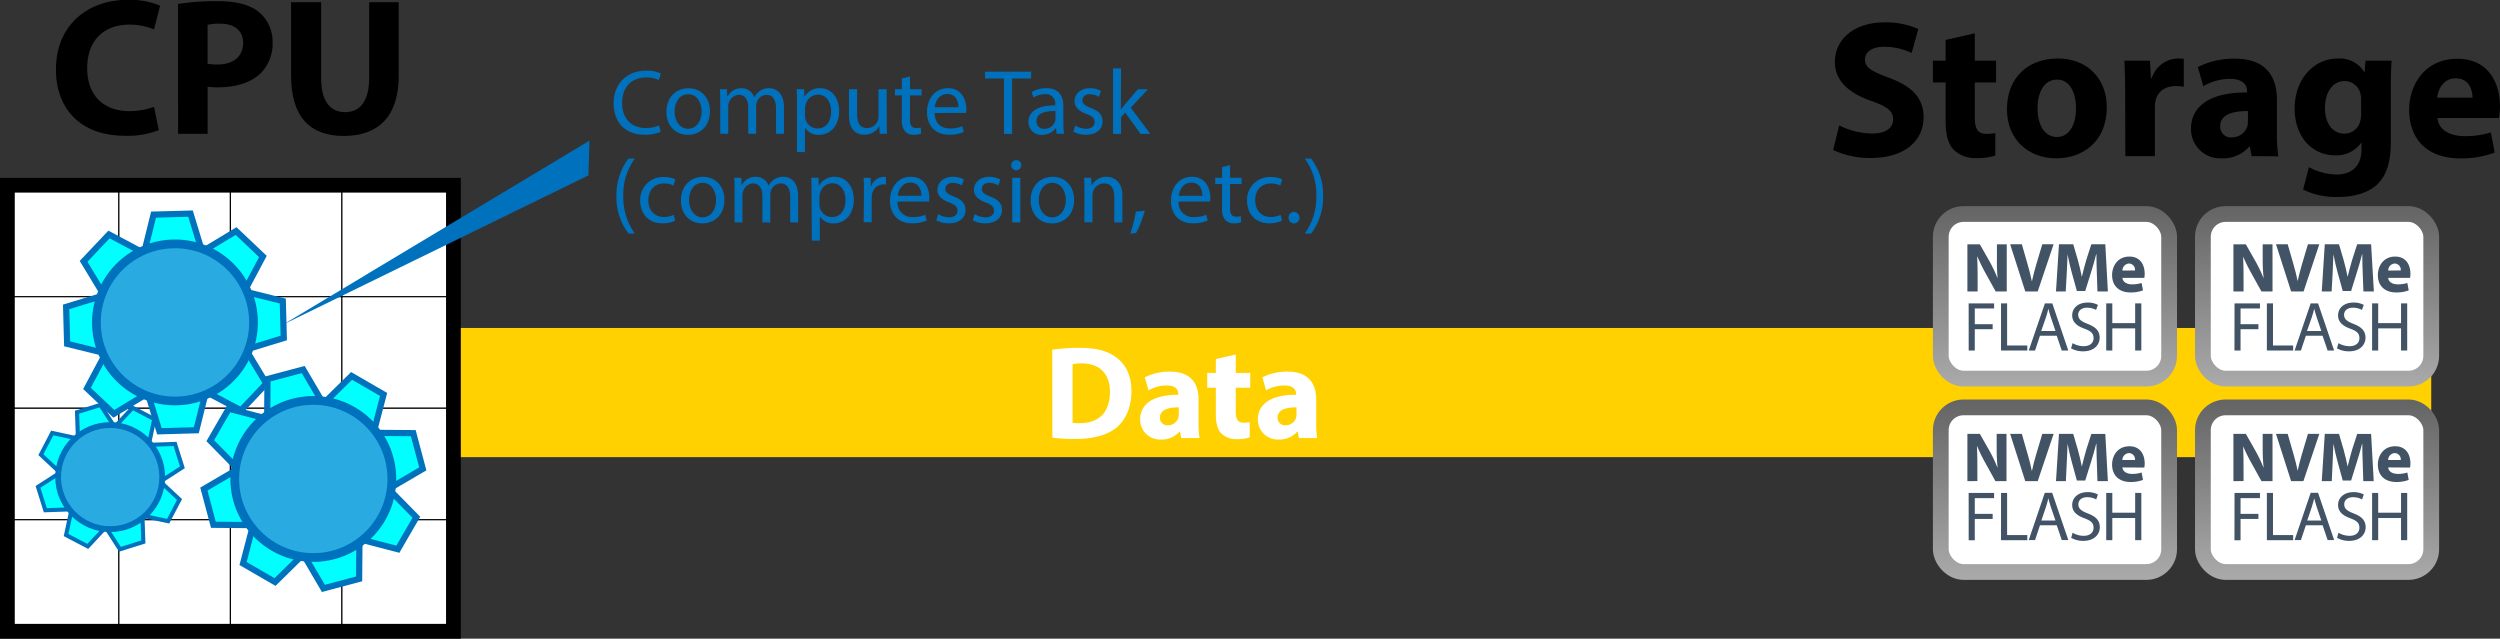
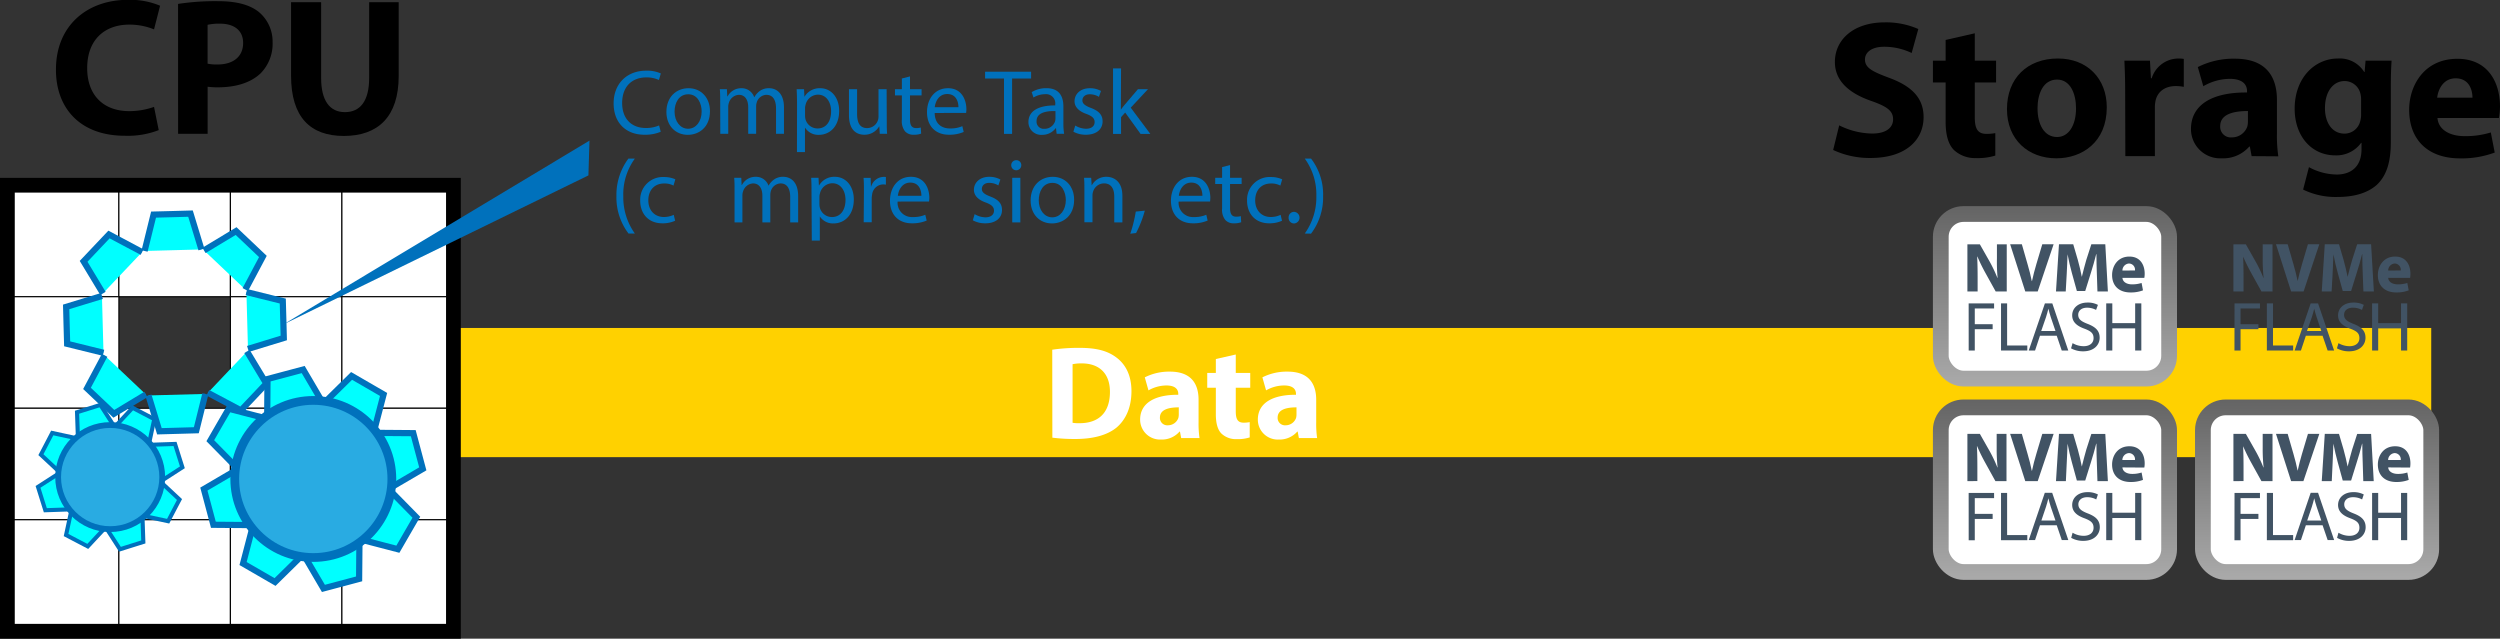
<svg xmlns="http://www.w3.org/2000/svg" xmlns:xlink="http://www.w3.org/1999/xlink" width="677.29" height="173.02" viewBox="0 0 677.29 173.02">
  <rect x="0" y="0" width="677.29" height="173.02" fill="#333333" stroke="none" />
  <defs>
    <linearGradient id="e8e24c91-5bcf-41cf-92f8-a5798ee44c2c" x1="627.73" y1="104.71" x2="627.73" y2="55.85" gradientUnits="userSpaceOnUse">
      <stop offset="0" stop-color="#aaa" />
      <stop offset="1" stop-color="#646464" />
    </linearGradient>
    <linearGradient id="aa40913f-2954-4d44-a347-392282051cd2" x1="556.72" y1="104.71" x2="556.72" y2="55.85" xlink:href="#e8e24c91-5bcf-41cf-92f8-a5798ee44c2c" />
    <linearGradient id="b37665e7-5acf-4192-a7c2-72c0b77ad7be" x1="627.73" y1="157.09" x2="627.73" y2="108.23" xlink:href="#e8e24c91-5bcf-41cf-92f8-a5798ee44c2c" />
    <linearGradient id="f71f7afc-5511-44c5-93a7-be18aff55f0b" x1="556.72" y1="157.09" x2="556.72" y2="108.23" xlink:href="#e8e24c91-5bcf-41cf-92f8-a5798ee44c2c" />
  </defs>
  <g id="a390acc2-c93b-450f-8e15-bb3bbb52b7c8" data-name="Layer 2">
    <g id="acd74b49-a4cd-4fb4-9b27-0f21467ba067" data-name="Layer 3">
      <line x1="122.84" y1="106.35" x2="658.66" y2="106.35" fill="none" stroke="#ffd100" stroke-miterlimit="10" stroke-width="35" />
    </g>
    <g id="a7734932-1706-4870-8700-711256790696" data-name="Layer 2">
      <path d="M43,43.29a23.09,23.09,0,0,1-9.16,1.53c-12.33,0-18.68-7.67-18.68-17.83C15.11,14.82,23.79,8,34.59,8a21,21,0,0,1,8.78,1.59L41.73,16A17.58,17.58,0,0,0,35,14.71c-6.41,0-11.38,3.86-11.38,11.8,0,7.15,4.23,11.64,11.43,11.64A20.32,20.32,0,0,0,41.73,37Z" transform="translate(0 -8.04)" />
      <path d="M48.24,9.1a66.35,66.35,0,0,1,10.9-.74c5,0,8.52,1,10.9,2.86a10.41,10.41,0,0,1,3.81,8.25,11.38,11.38,0,0,1-3.28,8.47C67.82,30.53,63.74,31.7,59,31.7a21.23,21.23,0,0,1-2.75-.16V44.29h-8Zm8,16.19a12.16,12.16,0,0,0,2.7.22c4.28,0,6.93-2.17,6.93-5.82,0-3.29-2.28-5.24-6.3-5.24a14.29,14.29,0,0,0-3.33.31Z" transform="translate(0 -8.04)" />
      <path d="M87,8.63V29.16c0,6.14,2.32,9.26,6.45,9.26s6.56-3,6.56-9.26V8.63h8v20c0,11-5.56,16.24-14.87,16.24-9,0-14.29-5-14.29-16.35V8.63Z" transform="translate(0 -8.04)" />
      <path d="M498.27,42a20.58,20.58,0,0,0,8.94,2.22c3.7,0,5.66-1.54,5.66-3.86s-1.69-3.5-6-5C501,33.3,497.1,30,497.1,24.84c0-6.09,5.08-10.74,13.5-10.74a21.74,21.74,0,0,1,9.1,1.8l-1.8,6.5a17.08,17.08,0,0,0-7.46-1.69c-3.49,0-5.19,1.59-5.19,3.44,0,2.28,2,3.28,6.62,5,6.29,2.33,9.26,5.61,9.26,10.63,0,6-4.61,11.06-14.4,11.06a23.34,23.34,0,0,1-10.1-2.17Z" transform="translate(0 -8.04)" />
      <path d="M535,17.06v7.41h5.77v5.92H535v9.37c0,3.12.75,4.55,3.18,4.55a12.8,12.8,0,0,0,2.38-.21l0,6.09a15.9,15.9,0,0,1-5.24.68,8.38,8.38,0,0,1-6-2.22c-1.48-1.53-2.22-4-2.22-7.67V30.39h-3.44V24.47h3.44V18.86Z" transform="translate(0 -8.04)" />
      <path d="M570.76,37.11c0,9.48-6.72,13.82-13.65,13.82-7.57,0-13.39-5-13.39-13.34s5.51-13.7,13.81-13.7C565.47,23.89,570.76,29.34,570.76,37.11ZM552,37.38c0,4.44,1.85,7.78,5.29,7.78,3.12,0,5.14-3.12,5.14-7.78,0-3.86-1.49-7.78-5.14-7.78C553.46,29.6,552,33.57,552,37.38Z" transform="translate(0 -8.04)" />
      <path d="M575.74,33c0-3.81-.11-6.3-.21-8.52h6.93l.26,4.76h.21a7.6,7.6,0,0,1,7-5.34,8.72,8.72,0,0,1,1.69.1v7.57a11.19,11.19,0,0,0-2.17-.21c-3,0-5,1.58-5.5,4.07a9.2,9.2,0,0,0-.16,1.8V50.34h-8Z" transform="translate(0 -8.04)" />
      <path d="M610,50.34l-.48-2.59h-.16a9.34,9.34,0,0,1-7.41,3.18A7.93,7.93,0,0,1,593.57,43c0-6.72,6-10,15.19-9.9v-.37c0-1.37-.74-3.33-4.71-3.33a14.5,14.5,0,0,0-7.14,2l-1.49-5.19a21.47,21.47,0,0,1,10.06-2.27c8.62,0,11.38,5.08,11.38,11.16v9a39.34,39.34,0,0,0,.37,6.29Zm-1-12.22c-4.23,0-7.51,1-7.51,4.07a2.88,2.88,0,0,0,3.17,3.07,4.4,4.4,0,0,0,4.19-3,6.08,6.08,0,0,0,.15-1.38Z" transform="translate(0 -8.04)" />
      <path d="M647.92,24.47c-.11,1.64-.21,3.81-.21,7.67V46.59c0,5-1,9-3.92,11.64-2.86,2.43-6.72,3.17-10.53,3.17a20,20,0,0,1-9.31-2l1.58-6.08a16,16,0,0,0,7.52,2c3.81,0,6.72-2.07,6.72-6.83V46.75h-.11a8.26,8.26,0,0,1-7,3.38c-6.41,0-11-5.18-11-12.64,0-8.31,5.4-13.6,11.75-13.6a7.78,7.78,0,0,1,7.09,3.65h.11l.26-3.07ZM639.66,35a6.1,6.1,0,0,0-.16-1.48A4.41,4.41,0,0,0,635.16,30c-2.91,0-5.29,2.65-5.29,7.36,0,3.86,1.91,6.88,5.29,6.88a4.37,4.37,0,0,0,4.24-3.29,6.83,6.83,0,0,0,.26-2.11Z" transform="translate(0 -8.04)" />
      <path d="M660.35,40c.27,3.34,3.55,4.92,7.31,4.92a23,23,0,0,0,7.14-1l1.06,5.45a25.77,25.77,0,0,1-9.37,1.58c-8.78,0-13.81-5.08-13.81-13.17,0-6.56,4.07-13.81,13.07-13.81,8.36,0,11.54,6.5,11.54,12.91A18.49,18.49,0,0,1,677,40Zm9.48-5.5c0-2-.85-5.24-4.56-5.24-3.38,0-4.76,3.07-5,5.24Z" transform="translate(0 -8.04)" />
      <path d="M285.07,102.78a49.67,49.67,0,0,1,7.42-.5c4.61,0,7.59.83,9.93,2.59,2.52,1.87,4.11,4.86,4.11,9.14,0,4.65-1.7,7.85-4,9.83-2.56,2.12-6.45,3.13-11.2,3.13a47.62,47.62,0,0,1-6.23-.36Zm5.51,19.8a9.92,9.92,0,0,0,1.91.11c5,0,8.21-2.7,8.21-8.5,0-5-2.92-7.7-7.64-7.7a11.21,11.21,0,0,0-2.48.22Z" transform="translate(0 -8.04)" fill="#fff" />
      <path d="M320,126.72l-.33-1.76h-.11a6.35,6.35,0,0,1-5,2.16,5.4,5.4,0,0,1-5.68-5.4c0-4.57,4.1-6.77,10.33-6.73v-.26c0-.93-.51-2.26-3.21-2.26a9.93,9.93,0,0,0-4.86,1.33l-1-3.53a14.54,14.54,0,0,1,6.84-1.55c5.86,0,7.73,3.46,7.73,7.6v6.12a27.07,27.07,0,0,0,.26,4.28Zm-.65-8.32c-2.88,0-5.11.65-5.11,2.78a2,2,0,0,0,2.16,2.08,3,3,0,0,0,2.84-2,4,4,0,0,0,.11-.94Z" transform="translate(0 -8.04)" fill="#fff" />
      <path d="M334.79,104.08v5h3.92v4h-3.92v6.37c0,2.12.5,3.1,2.16,3.1a9.11,9.11,0,0,0,1.62-.15l0,4.14a10.64,10.64,0,0,1-3.56.47,5.68,5.68,0,0,1-4.1-1.51c-1-1-1.52-2.74-1.52-5.22v-7.2h-2.33v-4h2.33V105.3Z" transform="translate(0 -8.04)" fill="#fff" />
      <path d="M351.89,126.72l-.33-1.76h-.1a6.38,6.38,0,0,1-5,2.16,5.4,5.4,0,0,1-5.69-5.4c0-4.57,4.1-6.77,10.33-6.73v-.26c0-.93-.5-2.26-3.2-2.26A9.89,9.89,0,0,0,343,113.8l-1-3.53a14.54,14.54,0,0,1,6.84-1.55c5.86,0,7.74,3.46,7.74,7.6v6.12a27.26,27.26,0,0,0,.25,4.28Zm-.65-8.32c-2.88,0-5.11.65-5.11,2.78a2,2,0,0,0,2.16,2.08,3,3,0,0,0,2.84-2,4,4,0,0,0,.11-.94Z" transform="translate(0 -8.04)" fill="#fff" />
      <rect x="2" y="50.18" width="30.21" height="30.21" fill="#fff" stroke="#000" stroke-miterlimit="10" stroke-width="0.3" />
      <rect x="32.21" y="50.18" width="30.21" height="30.21" fill="#fff" stroke="#000" stroke-miterlimit="10" stroke-width="0.3" />
      <rect x="62.42" y="50.18" width="30.21" height="30.21" fill="#fff" stroke="#000" stroke-miterlimit="10" stroke-width="0.3" />
      <rect x="92.63" y="50.18" width="30.21" height="30.21" fill="#fff" stroke="#000" stroke-miterlimit="10" stroke-width="0.3" />
      <rect x="2" y="80.39" width="30.21" height="30.21" fill="#fff" stroke="#000" stroke-miterlimit="10" stroke-width="0.3" />
-       <rect x="32.21" y="80.39" width="30.21" height="30.21" fill="#fff" stroke="#000" stroke-miterlimit="10" stroke-width="0.3" />
      <rect x="62.42" y="80.39" width="30.21" height="30.21" fill="#fff" stroke="#000" stroke-miterlimit="10" stroke-width="0.3" />
      <rect x="92.63" y="80.39" width="30.21" height="30.21" fill="#fff" stroke="#000" stroke-miterlimit="10" stroke-width="0.3" />
      <rect x="2" y="110.6" width="30.21" height="30.21" fill="#fff" stroke="#000" stroke-miterlimit="10" stroke-width="0.3" />
      <rect x="32.21" y="110.6" width="30.21" height="30.21" fill="#fff" stroke="#000" stroke-miterlimit="10" stroke-width="0.3" />
      <rect x="62.42" y="110.6" width="30.21" height="30.21" fill="#fff" stroke="#000" stroke-miterlimit="10" stroke-width="0.3" />
      <rect x="92.63" y="110.6" width="30.21" height="30.21" fill="#fff" stroke="#000" stroke-miterlimit="10" stroke-width="0.3" />
      <rect x="2" y="140.81" width="30.21" height="30.21" fill="#fff" stroke="#000" stroke-miterlimit="10" stroke-width="0.3" />
      <rect x="32.21" y="140.81" width="30.21" height="30.21" fill="#fff" stroke="#000" stroke-miterlimit="10" stroke-width="0.3" />
      <rect x="62.42" y="140.81" width="30.21" height="30.21" fill="#fff" stroke="#000" stroke-miterlimit="10" stroke-width="0.3" />
      <rect x="92.63" y="140.81" width="30.21" height="30.21" fill="#fff" stroke="#000" stroke-miterlimit="10" stroke-width="0.3" />
      <rect x="2" y="50.18" width="120.84" height="120.84" fill="none" stroke="#000" stroke-miterlimit="10" stroke-width="4" />
      <path d="M179,43.74a10.8,10.8,0,0,1-4.45.8c-4.74,0-8.31-3-8.31-8.51,0-5.27,3.57-8.84,8.79-8.84a9,9,0,0,1,4,.75l-.52,1.77a7.94,7.94,0,0,0-3.4-.7c-3.94,0-6.56,2.53-6.56,6.94,0,4.12,2.37,6.77,6.46,6.77a8.79,8.79,0,0,0,3.55-.7Z" transform="translate(0 -8.04)" fill="#0071bc" />
      <path d="M192.34,38.15c0,4.47-3.09,6.42-6,6.42-3.28,0-5.8-2.4-5.8-6.22,0-4,2.65-6.41,6-6.41S192.34,34.46,192.34,38.15Zm-9.59.13c0,2.64,1.53,4.64,3.67,4.64s3.67-2,3.67-4.69c0-2-1-4.65-3.62-4.65S182.75,36,182.75,38.28Z" transform="translate(0 -8.04)" fill="#0071bc" />
      <path d="M195.11,35.48c0-1.25,0-2.27-.1-3.27h1.92l.1,1.95h.08a4.16,4.16,0,0,1,3.79-2.22,3.56,3.56,0,0,1,3.42,2.42h.05a5.07,5.07,0,0,1,1.35-1.58,4.1,4.1,0,0,1,2.67-.84c1.6,0,4,1,4,5.24v7.11h-2.15V37.45c0-2.32-.85-3.72-2.62-3.72a2.84,2.84,0,0,0-2.59,2,3.62,3.62,0,0,0-.18,1.1v7.46h-2.15V37.05c0-1.92-.84-3.32-2.52-3.32a3,3,0,0,0-2.72,2.2,3.12,3.12,0,0,0-.17,1.07v7.29h-2.15Z" transform="translate(0 -8.04)" fill="#0071bc" />
      <path d="M215.93,36.15c0-1.54-.05-2.79-.1-3.94h2l.1,2.07h0a4.75,4.75,0,0,1,4.29-2.34c2.92,0,5.12,2.47,5.12,6.14,0,4.34-2.65,6.49-5.49,6.49a4.23,4.23,0,0,1-3.72-1.9h-.05v6.56h-2.17Zm2.17,3.22a4.85,4.85,0,0,0,.1.9,3.38,3.38,0,0,0,3.29,2.57c2.33,0,3.67-1.89,3.67-4.66,0-2.43-1.27-4.5-3.59-4.5a3.51,3.51,0,0,0-3.32,2.72,3.39,3.39,0,0,0-.15.9Z" transform="translate(0 -8.04)" fill="#0071bc" />
      <path d="M240.24,41c0,1.25,0,2.34.1,3.29h-2l-.12-2h-.05a4.57,4.57,0,0,1-4,2.25c-1.89,0-4.17-1-4.17-5.3V32.21h2.2V38.9c0,2.3.7,3.84,2.7,3.84A3.08,3.08,0,0,0,238,39.62V32.21h2.2Z" transform="translate(0 -8.04)" fill="#0071bc" />
      <path d="M246.53,28.74v3.47h3.14v1.67h-3.14V40.4c0,1.5.42,2.34,1.65,2.34a4.7,4.7,0,0,0,1.27-.15l.1,1.65a5.3,5.3,0,0,1-2,.3,3,3,0,0,1-2.37-.92,4.5,4.5,0,0,1-.85-3.15V33.88h-1.87V32.21h1.87v-2.9Z" transform="translate(0 -8.04)" fill="#0071bc" />
      <path d="M253.22,38.65c.05,3,1.94,4.19,4.14,4.19a8,8,0,0,0,3.35-.62l.37,1.57a9.77,9.77,0,0,1-4,.75c-3.72,0-5.94-2.44-5.94-6.09s2.15-6.51,5.67-6.51c3.94,0,5,3.47,5,5.69a7.09,7.09,0,0,1-.08,1Zm6.44-1.57c0-1.4-.58-3.57-3.05-3.57-2.22,0-3.19,2-3.37,3.57Z" transform="translate(0 -8.04)" fill="#0071bc" />
      <path d="M272,29.31h-5.12V27.47h12.46v1.84h-5.15v15H272Z" transform="translate(0 -8.04)" fill="#0071bc" />
      <path d="M286.26,44.29l-.17-1.52H286a4.49,4.49,0,0,1-3.69,1.8,3.44,3.44,0,0,1-3.69-3.47c0-2.92,2.59-4.52,7.26-4.5v-.25a2.49,2.49,0,0,0-2.75-2.79,6,6,0,0,0-3.14.9L279.5,33a7.5,7.5,0,0,1,4-1.07c3.69,0,4.59,2.52,4.59,4.94V41.4a17,17,0,0,0,.2,2.89Zm-.32-6.16c-2.4-.05-5.12.37-5.12,2.72a1.94,1.94,0,0,0,2.07,2.09,3,3,0,0,0,2.93-2,2.39,2.39,0,0,0,.12-.7Z" transform="translate(0 -8.04)" fill="#0071bc" />
      <path d="M291.3,42.05a5.81,5.81,0,0,0,2.9.87c1.6,0,2.35-.8,2.35-1.8s-.63-1.62-2.25-2.22c-2.17-.77-3.19-2-3.19-3.42,0-1.95,1.57-3.54,4.16-3.54a6.07,6.07,0,0,1,3,.74l-.55,1.6a4.73,4.73,0,0,0-2.48-.7c-1.29,0-2,.75-2,1.65s.73,1.45,2.3,2.05c2.1.8,3.17,1.84,3.17,3.64,0,2.12-1.65,3.62-4.52,3.62a6.85,6.85,0,0,1-3.39-.82Z" transform="translate(0 -8.04)" fill="#0071bc" />
      <path d="M303.66,37.75h0c.3-.42.72-1,1.07-1.37l3.55-4.17H311l-4.67,5,5.31,7.11H309l-4.17-5.79-1.12,1.25v4.54h-2.17V26.57h2.17Z" transform="translate(0 -8.04)" fill="#0071bc" />
      <path d="M172,51a16.46,16.46,0,0,0-3.14,10.21A16.82,16.82,0,0,0,172,71.31h-1.72A16.13,16.13,0,0,1,167,61.18,16.5,16.5,0,0,1,170.25,51Z" transform="translate(0 -8.04)" fill="#0071bc" />
      <path d="M182.91,67.84a8.11,8.11,0,0,1-3.47.7c-3.65,0-6-2.47-6-6.16A6.14,6.14,0,0,1,179.91,56a7.37,7.37,0,0,1,3.05.62l-.5,1.7a5.12,5.12,0,0,0-2.55-.57c-2.77,0-4.27,2-4.27,4.57,0,2.79,1.8,4.51,4.2,4.51a6.31,6.31,0,0,0,2.69-.59Z" transform="translate(0 -8.04)" fill="#0071bc" />
-       <path d="M196.26,62.15c0,4.47-3.1,6.42-6,6.42-3.27,0-5.79-2.4-5.79-6.22,0-4,2.65-6.41,6-6.41S196.26,58.46,196.26,62.15Zm-9.59.13c0,2.64,1.53,4.64,3.67,4.64S194,65,194,62.23c0-2-1-4.65-3.62-4.65S186.67,60,186.67,62.28Z" transform="translate(0 -8.04)" fill="#0071bc" />
      <path d="M199,59.48c0-1.25,0-2.27-.1-3.27h1.92l.1,1.95H201a4.14,4.14,0,0,1,3.79-2.22,3.56,3.56,0,0,1,3.42,2.42h0a4.94,4.94,0,0,1,1.35-1.58,4.1,4.1,0,0,1,2.67-.84c1.6,0,4,1,4,5.24v7.11h-2.15V61.45c0-2.32-.85-3.72-2.62-3.72a2.86,2.86,0,0,0-2.6,2,4,4,0,0,0-.17,1.1v7.46h-2.15V61.05c0-1.92-.85-3.32-2.52-3.32a3,3,0,0,0-2.72,2.2,3.12,3.12,0,0,0-.17,1.07v7.29H199Z" transform="translate(0 -8.04)" fill="#0071bc" />
      <path d="M219.85,60.15c0-1.54,0-2.79-.1-3.94h2l.1,2.07h.05a4.75,4.75,0,0,1,4.29-2.34c2.92,0,5.12,2.47,5.12,6.14,0,4.34-2.65,6.49-5.49,6.49a4.23,4.23,0,0,1-3.72-1.9h0v6.56h-2.17ZM222,63.37a4.85,4.85,0,0,0,.1.9,3.38,3.38,0,0,0,3.29,2.57c2.32,0,3.67-1.89,3.67-4.66,0-2.43-1.27-4.5-3.59-4.5a3.51,3.51,0,0,0-3.32,2.72,3.39,3.39,0,0,0-.15.9Z" transform="translate(0 -8.04)" fill="#0071bc" />
      <path d="M234.05,60c0-1.42,0-2.65-.1-3.77h1.92l.08,2.37H236a3.63,3.63,0,0,1,3.35-2.64A2.35,2.35,0,0,1,240,56v2.07a3.26,3.26,0,0,0-.74-.07,3.08,3.08,0,0,0-3,2.82,6.18,6.18,0,0,0-.1,1v6.44h-2.17Z" transform="translate(0 -8.04)" fill="#0071bc" />
      <path d="M243.18,62.65a3.87,3.87,0,0,0,4.15,4.19,7.91,7.91,0,0,0,3.34-.62l.38,1.57a9.81,9.81,0,0,1-4,.75c-3.72,0-5.94-2.44-5.94-6.09s2.14-6.51,5.66-6.51c3.95,0,5,3.47,5,5.69a7.09,7.09,0,0,1-.08,1Zm6.44-1.57c0-1.4-.57-3.57-3-3.57-2.22,0-3.2,2-3.37,3.57Z" transform="translate(0 -8.04)" fill="#0071bc" />
-       <path d="M254.16,66.05a5.81,5.81,0,0,0,2.9.87c1.6,0,2.35-.8,2.35-1.8s-.63-1.62-2.25-2.22c-2.17-.77-3.19-2-3.19-3.42,0-1.95,1.57-3.54,4.16-3.54a6.07,6.07,0,0,1,3,.74l-.55,1.6a4.73,4.73,0,0,0-2.48-.7c-1.29,0-2,.75-2,1.65s.73,1.45,2.3,2.05c2.1.8,3.17,1.84,3.17,3.64,0,2.12-1.65,3.62-4.52,3.62a6.85,6.85,0,0,1-3.39-.82Z" transform="translate(0 -8.04)" fill="#0071bc" />
      <path d="M264.05,66.05a5.81,5.81,0,0,0,2.9.87c1.59,0,2.34-.8,2.34-1.8s-.62-1.62-2.25-2.22c-2.17-.77-3.19-2-3.19-3.42,0-1.95,1.57-3.54,4.17-3.54a6.05,6.05,0,0,1,3,.74l-.55,1.6a4.69,4.69,0,0,0-2.47-.7c-1.3,0-2,.75-2,1.65s.72,1.45,2.29,2.05c2.1.8,3.17,1.84,3.17,3.64,0,2.12-1.64,3.62-4.52,3.62a6.87,6.87,0,0,1-3.39-.82Z" transform="translate(0 -8.04)" fill="#0071bc" />
      <path d="M276.68,52.81a1.36,1.36,0,0,1-2.72,0,1.34,1.34,0,0,1,1.37-1.37A1.31,1.31,0,0,1,276.68,52.81Zm-2.45,15.48V56.21h2.2V68.29Z" transform="translate(0 -8.04)" fill="#0071bc" />
      <path d="M291,62.15c0,4.47-3.1,6.42-6,6.42-3.27,0-5.79-2.4-5.79-6.22,0-4,2.65-6.41,6-6.41S291,58.46,291,62.15Zm-9.59.13c0,2.64,1.52,4.64,3.67,4.64s3.67-2,3.67-4.69c0-2-1-4.65-3.62-4.65S281.42,60,281.42,62.28Z" transform="translate(0 -8.04)" fill="#0071bc" />
      <path d="M293.78,59.48c0-1.25,0-2.27-.1-3.27h1.94l.13,2h.05a4.44,4.44,0,0,1,4-2.27c1.67,0,4.27,1,4.27,5.14v7.21h-2.2v-7c0-1.95-.72-3.57-2.79-3.57A3.13,3.13,0,0,0,296.12,60a3.2,3.2,0,0,0-.15,1v7.26h-2.19Z" transform="translate(0 -8.04)" fill="#0071bc" />
      <path d="M306.21,71.36a36.3,36.3,0,0,0,1.49-6l2.45-.25a30,30,0,0,1-2.37,6.06Z" transform="translate(0 -8.04)" fill="#0071bc" />
      <path d="M319.31,62.65a3.87,3.87,0,0,0,4.14,4.19,7.93,7.93,0,0,0,3.35-.62l.37,1.57a9.73,9.73,0,0,1-4,.75c-3.72,0-5.94-2.44-5.94-6.09s2.15-6.51,5.67-6.51c3.94,0,5,3.47,5,5.69a9.49,9.49,0,0,1-.07,1Zm6.44-1.57c0-1.4-.57-3.57-3-3.57-2.23,0-3.2,2-3.38,3.57Z" transform="translate(0 -8.04)" fill="#0071bc" />
      <path d="M333.24,52.74v3.47h3.14v1.67h-3.14V64.4c0,1.5.42,2.34,1.64,2.34a4.73,4.73,0,0,0,1.28-.15l.1,1.65a5.3,5.3,0,0,1-1.95.3,3,3,0,0,1-2.37-.92,4.45,4.45,0,0,1-.85-3.15V57.88h-1.87V56.21h1.87v-2.9Z" transform="translate(0 -8.04)" fill="#0071bc" />
      <path d="M347.32,67.84a8.11,8.11,0,0,1-3.47.7c-3.65,0-6-2.47-6-6.16A6.14,6.14,0,0,1,344.32,56a7.37,7.37,0,0,1,3.05.62l-.5,1.7a5.12,5.12,0,0,0-2.55-.57c-2.77,0-4.27,2-4.27,4.57,0,2.79,1.8,4.51,4.2,4.51a6.31,6.31,0,0,0,2.69-.59Z" transform="translate(0 -8.04)" fill="#0071bc" />
      <path d="M349.11,67a1.48,1.48,0,0,1,1.5-1.57,1.58,1.58,0,0,1,0,3.15A1.48,1.48,0,0,1,349.11,67Z" transform="translate(0 -8.04)" fill="#0071bc" />
      <path d="M353.48,71.31a16.89,16.89,0,0,0,3.14-10.21A16.51,16.51,0,0,0,353.48,51h1.7a15.92,15.92,0,0,1,3.27,10.16,16.24,16.24,0,0,1-3.27,10.18Z" transform="translate(0 -8.04)" fill="#0071bc" />
      <polygon points="159.41 47.52 76.78 87.88 159.7 38.1 159.41 47.52" fill="#0071bc" />
      <polyline points="82.49 150.66 87.62 159.41 92.46 158.12 97.29 156.83 97.38 146.69" fill="aqua" stroke="#0071bc" stroke-miterlimit="10" stroke-width="1.68" />
      <polyline points="97.97 146.23 107.79 148.79 110.29 144.46 112.8 140.13 105.69 132.9" fill="aqua" stroke="#0071bc" stroke-miterlimit="10" stroke-width="1.68" />
      <polyline points="105.78 132.15 114.54 127.02 113.25 122.19 111.96 117.35 101.81 117.27" fill="aqua" stroke="#0071bc" stroke-miterlimit="10" stroke-width="1.68" />
      <polyline points="101.36 116.67 103.92 106.86 99.58 104.35 95.25 101.84 88.02 108.96" fill="aqua" stroke="#0071bc" stroke-miterlimit="10" stroke-width="1.68" />
      <polyline points="87.28 108.86 82.14 100.11 77.31 101.4 72.47 102.69 72.39 112.83" fill="aqua" stroke="#0071bc" stroke-miterlimit="10" stroke-width="1.68" />
      <polyline points="71.8 113.29 61.98 110.73 59.47 115.06 56.97 119.39 64.08 126.63" fill="aqua" stroke="#0071bc" stroke-miterlimit="10" stroke-width="1.68" />
      <polyline points="63.98 127.37 55.23 132.5 56.52 137.33 57.81 142.17 67.96 142.25" fill="aqua" stroke="#0071bc" stroke-miterlimit="10" stroke-width="1.68" />
      <polyline points="68.41 142.85 65.85 152.67 70.18 155.17 74.51 157.68 81.75 150.56" fill="aqua" stroke="#0071bc" stroke-miterlimit="10" stroke-width="1.68" />
      <circle cx="84.88" cy="129.76" r="21.28" fill="#29abe2" stroke="#0071bc" stroke-miterlimit="10" stroke-width="2.37" />
      <polyline points="40.23 107.13 43.19 116.84 48.19 116.7 53.19 116.56 55.63 106.72" fill="aqua" stroke="#0071bc" stroke-miterlimit="10" stroke-width="1.68" />
      <polyline points="56.31 106.41 65.27 111.18 68.71 107.55 72.15 103.91 66.91 95.22" fill="aqua" stroke="#0071bc" stroke-miterlimit="10" stroke-width="1.68" />
      <polyline points="67.18 94.53 76.88 91.56 76.75 86.56 76.61 81.56 66.76 79.12" fill="aqua" stroke="#0071bc" stroke-miterlimit="10" stroke-width="1.68" />
      <polyline points="66.46 78.44 71.22 69.48 67.59 66.04 63.96 62.6 55.27 67.84" fill="aqua" stroke="#0071bc" stroke-miterlimit="10" stroke-width="1.68" />
      <polyline points="54.57 67.58 51.61 57.87 46.61 58.01 41.6 58.14 39.17 67.99" fill="aqua" stroke="#0071bc" stroke-miterlimit="10" stroke-width="1.68" />
      <polyline points="38.49 68.3 29.53 63.53 26.09 67.16 22.65 70.8 27.89 79.48" fill="aqua" stroke="#0071bc" stroke-miterlimit="10" stroke-width="1.68" />
      <polyline points="27.62 80.18 17.92 83.14 18.05 88.15 18.19 93.15 28.04 95.58" fill="aqua" stroke="#0071bc" stroke-miterlimit="10" stroke-width="1.68" />
      <polyline points="28.34 96.27 23.57 105.22 27.21 108.67 30.84 112.11 39.53 106.86" fill="aqua" stroke="#0071bc" stroke-miterlimit="10" stroke-width="1.68" />
-       <circle cx="47.4" cy="87.35" r="21.28" fill="#29abe2" stroke="#0071bc" stroke-miterlimit="10" stroke-width="2.37" />
      <polyline points="28.86 143.16 32.5 148.81 35.67 147.81 38.83 146.82 38.6 140.1" fill="aqua" stroke="#0071bc" stroke-miterlimit="10" stroke-width="1.11" />
      <polyline points="38.98 139.79 45.55 141.2 47.09 138.26 48.63 135.33 43.71 130.74" fill="aqua" stroke="#0071bc" stroke-miterlimit="10" stroke-width="1.11" />
      <polyline points="43.76 130.25 49.41 126.6 48.41 123.44 47.42 120.27 40.7 120.5" fill="aqua" stroke="#0071bc" stroke-miterlimit="10" stroke-width="1.11" />
      <polyline points="40.39 120.12 41.8 113.55 38.87 112.02 35.93 110.48 31.34 115.39" fill="aqua" stroke="#0071bc" stroke-miterlimit="10" stroke-width="1.11" />
      <polyline points="30.84 115.35 27.2 109.7 24.04 110.69 20.87 111.68 21.1 118.4" fill="aqua" stroke="#0071bc" stroke-miterlimit="10" stroke-width="1.11" />
      <polyline points="20.72 118.72 14.15 117.3 12.62 120.24 11.08 123.18 15.99 127.77" fill="aqua" stroke="#0071bc" stroke-miterlimit="10" stroke-width="1.11" />
      <polyline points="15.95 128.26 10.3 131.9 11.29 135.07 12.28 138.23 19 138" fill="aqua" stroke="#0071bc" stroke-miterlimit="10" stroke-width="1.11" />
      <polyline points="19.32 138.38 17.9 144.95 20.84 146.49 23.78 148.03 28.37 143.11" fill="aqua" stroke="#0071bc" stroke-miterlimit="10" stroke-width="1.11" />
      <circle cx="29.85" cy="129.25" r="14.1" fill="#29abe2" stroke="#0071bc" stroke-miterlimit="10" stroke-width="1.57" />
-       <rect x="596.8" y="57.98" width="61.86" height="44.59" rx="6.16" fill="#fff" stroke-miterlimit="10" stroke-width="4.27" stroke="url(#e8e24c91-5bcf-41cf-92f8-a5798ee44c2c)" />
      <rect x="525.79" y="57.98" width="61.86" height="44.59" rx="6.16" fill="#fff" stroke-miterlimit="10" stroke-width="4.27" stroke="url(#aa40913f-2954-4d44-a347-392282051cd2)" />
      <rect x="596.8" y="110.37" width="61.86" height="44.59" rx="6.16" fill="#fff" stroke-miterlimit="10" stroke-width="4.27" stroke="url(#b37665e7-5acf-4192-a7c2-72c0b77ad7be)" />
      <rect x="525.79" y="110.37" width="61.86" height="44.59" rx="6.16" fill="#fff" stroke-miterlimit="10" stroke-width="4.27" stroke="url(#f71f7afc-5511-44c5-93a7-be18aff55f0b)" />
      <path d="M605.07,87V74.24h3.37l2.66,4.69a36.63,36.63,0,0,1,2.09,4.38h.06A47.31,47.31,0,0,1,613,78V74.24h2.66V87h-3l-2.73-4.93a48.67,48.67,0,0,1-2.23-4.52l0,0c.07,1.69.11,3.49.11,5.58V87Z" transform="translate(0 -8.04)" fill="#415364" />
      <path d="M620.7,87l-4.1-12.79h3.17l1.56,5.41c.43,1.52.83,3,1.14,4.57h0c.33-1.53.73-3,1.16-4.51l1.63-5.47h3.08L624.08,87Z" transform="translate(0 -8.04)" fill="#415364" />
      <path d="M640.1,82.13c-.06-1.53-.12-3.39-.12-5.25h-.05c-.4,1.63-.93,3.45-1.43,5l-1.55,5h-2.26l-1.37-4.95c-.42-1.5-.85-3.32-1.16-5h0c-.07,1.72-.13,3.7-.22,5.29L631.67,87H629l.82-12.79h3.85l1.25,4.27c.4,1.48.8,3.07,1.09,4.57h0c.36-1.48.8-3.17,1.22-4.59l1.37-4.25h3.77L643.12,87h-2.83Z" transform="translate(0 -8.04)" fill="#415364" />
      <path d="M647,83.31c.09,1.2,1.27,1.77,2.62,1.77a8.35,8.35,0,0,0,2.56-.38l.38,2a9.17,9.17,0,0,1-3.36.57c-3.15,0-5-1.82-5-4.72,0-2.36,1.46-5,4.69-5,3,0,4.13,2.34,4.13,4.63a6.72,6.72,0,0,1-.09,1.14Zm3.4-2a1.68,1.68,0,0,0-1.64-1.88A1.9,1.9,0,0,0,647,81.34Z" transform="translate(0 -8.04)" fill="#415364" />
      <path d="M605.37,90.23h6.89v1.38H607v4.26h4.84v1.36H607V103h-1.65Z" transform="translate(0 -8.04)" fill="#415364" />
      <path d="M614.13,90.23h1.66v11.41h5.46V103h-7.12Z" transform="translate(0 -8.04)" fill="#415364" />
      <path d="M624.69,99l-1.33,4h-1.71L626,90.23h2L632.35,103h-1.76l-1.37-4Zm4.19-1.29L627.63,94c-.29-.83-.48-1.59-.67-2.33h0c-.19.76-.4,1.54-.65,2.31L625,97.71Z" transform="translate(0 -8.04)" fill="#415364" />
      <path d="M633.53,101a5.9,5.9,0,0,0,3,.83c1.69,0,2.67-.89,2.67-2.18s-.68-1.88-2.41-2.54c-2.08-.74-3.37-1.82-3.37-3.63,0-2,1.65-3.47,4.13-3.47a5.73,5.73,0,0,1,2.83.63L639.89,92a5.21,5.21,0,0,0-2.43-.6c-1.75,0-2.41,1-2.41,1.91,0,1.2.78,1.79,2.54,2.47,2.16.84,3.26,1.88,3.26,3.76s-1.46,3.68-4.48,3.68a6.66,6.66,0,0,1-3.26-.81Z" transform="translate(0 -8.04)" fill="#415364" />
      <path d="M644.29,90.23v5.35h6.19V90.23h1.67V103h-1.67V97h-6.19v6h-1.65V90.23Z" transform="translate(0 -8.04)" fill="#415364" />
      <path d="M605.07,138.39v-12.8h3.37l2.66,4.69a36.77,36.77,0,0,1,2.09,4.39h.06a47.49,47.49,0,0,1-.25-5.34v-3.74h2.66v12.8h-3l-2.73-4.94a47.46,47.46,0,0,1-2.23-4.52l0,0c.07,1.69.11,3.5.11,5.58v3.86Z" transform="translate(0 -8.04)" fill="#415364" />
      <path d="M620.7,138.39l-4.1-12.8h3.17l1.56,5.41c.43,1.52.83,3,1.14,4.58h0c.33-1.54.73-3.06,1.16-4.52l1.63-5.47h3.08l-4.31,12.8Z" transform="translate(0 -8.04)" fill="#415364" />
      <path d="M640.1,133.49c-.06-1.54-.12-3.4-.12-5.26h-.05c-.4,1.63-.93,3.46-1.43,5l-1.55,5h-2.26l-1.37-5c-.42-1.5-.85-3.32-1.16-5h0c-.07,1.73-.13,3.7-.22,5.3l-.23,4.86H629l.82-12.8h3.85l1.25,4.27c.4,1.49.8,3.08,1.09,4.58h0c.36-1.48.8-3.17,1.22-4.59l1.37-4.26h3.77l.71,12.8h-2.83Z" transform="translate(0 -8.04)" fill="#415364" />
      <path d="M647,134.67c.09,1.19,1.27,1.76,2.62,1.76a8.06,8.06,0,0,0,2.56-.38l.38,2a9.17,9.17,0,0,1-3.36.57c-3.15,0-5-1.83-5-4.73,0-2.35,1.46-4.95,4.69-4.95,3,0,4.13,2.33,4.13,4.63a6.82,6.82,0,0,1-.09,1.14Zm3.4-2a1.68,1.68,0,0,0-1.64-1.88,1.9,1.9,0,0,0-1.78,1.88Z" transform="translate(0 -8.04)" fill="#415364" />
      <path d="M605.37,141.58h6.89V143H607v4.25h4.84v1.37H607v5.79h-1.65Z" transform="translate(0 -8.04)" fill="#415364" />
      <path d="M614.13,141.58h1.66V153h5.46v1.39h-7.12Z" transform="translate(0 -8.04)" fill="#415364" />
      <path d="M624.69,150.35l-1.33,4h-1.71l4.35-12.8h2l4.36,12.8h-1.76l-1.37-4Zm4.19-1.29-1.25-3.68c-.29-.84-.48-1.6-.67-2.34h0c-.19.76-.4,1.54-.65,2.32l-1.25,3.7Z" transform="translate(0 -8.04)" fill="#415364" />
      <path d="M633.53,152.36a5.8,5.8,0,0,0,3,.84c1.69,0,2.67-.89,2.67-2.18s-.68-1.88-2.41-2.55c-2.08-.74-3.37-1.82-3.37-3.62,0-2,1.65-3.48,4.13-3.48a5.85,5.85,0,0,1,2.83.63l-.45,1.35a5.07,5.07,0,0,0-2.43-.61c-1.75,0-2.41,1-2.41,1.92,0,1.19.78,1.78,2.54,2.47,2.16.83,3.26,1.87,3.26,3.75s-1.46,3.69-4.48,3.69a6.54,6.54,0,0,1-3.26-.82Z" transform="translate(0 -8.04)" fill="#415364" />
      <path d="M644.29,141.58v5.36h6.19v-5.36h1.67v12.8h-1.67v-6h-6.19v6h-1.65v-12.8Z" transform="translate(0 -8.04)" fill="#415364" />
      <path d="M533,87V74.24h3.38l2.66,4.69a38.18,38.18,0,0,1,2.08,4.38h.06A47.31,47.31,0,0,1,541,78V74.24h2.66V87h-3l-2.73-4.93a48.61,48.61,0,0,1-2.22-4.52l-.06,0c.08,1.69.12,3.49.12,5.58V87Z" transform="translate(0 -8.04)" fill="#415364" />
      <path d="M548.68,87l-4.1-12.79h3.17l1.55,5.41c.44,1.52.84,3,1.14,4.57h.06c.32-1.53.72-3,1.16-4.51l1.63-5.47h3.07L552.05,87Z" transform="translate(0 -8.04)" fill="#415364" />
      <path d="M568.07,82.13c-.06-1.53-.11-3.39-.11-5.25h-.06c-.4,1.63-.93,3.45-1.42,5l-1.56,5h-2.26l-1.37-4.95c-.41-1.5-.85-3.32-1.15-5h0c-.08,1.72-.13,3.7-.23,5.29L559.64,87H557l.81-12.79h3.86l1.25,4.27c.4,1.48.8,3.07,1.08,4.57H564c.36-1.48.8-3.17,1.21-4.59l1.37-4.25h3.78l.7,12.79h-2.83Z" transform="translate(0 -8.04)" fill="#415364" />
      <path d="M575,83.31c.1,1.2,1.28,1.77,2.62,1.77a8.42,8.42,0,0,0,2.57-.38l.38,2a9.19,9.19,0,0,1-3.37.57c-3.15,0-5-1.82-5-4.72,0-2.36,1.46-5,4.69-5,3,0,4.14,2.34,4.14,4.63a6.48,6.48,0,0,1-.1,1.14Zm3.4-2a1.67,1.67,0,0,0-1.63-1.88A1.9,1.9,0,0,0,575,81.34Z" transform="translate(0 -8.04)" fill="#415364" />
      <path d="M533.34,90.23h6.89v1.38H535v4.26h4.84v1.36H535V103h-1.65Z" transform="translate(0 -8.04)" fill="#415364" />
      <path d="M542.11,90.23h1.65v11.41h5.47V103h-7.12Z" transform="translate(0 -8.04)" fill="#415364" />
      <path d="M552.66,99l-1.33,4h-1.71L554,90.23h2L560.33,103h-1.77l-1.36-4Zm4.2-1.29L555.6,94c-.28-.83-.47-1.59-.66-2.33h0c-.19.76-.4,1.54-.65,2.31L553,97.71Z" transform="translate(0 -8.04)" fill="#415364" />
      <path d="M561.5,101a5.9,5.9,0,0,0,3,.83c1.69,0,2.68-.89,2.68-2.18s-.68-1.88-2.41-2.54c-2.09-.74-3.38-1.82-3.38-3.63,0-2,1.65-3.47,4.14-3.47a5.73,5.73,0,0,1,2.83.63L567.86,92a5.21,5.21,0,0,0-2.43-.6c-1.74,0-2.41,1-2.41,1.91,0,1.2.78,1.79,2.54,2.47,2.17.84,3.27,1.88,3.27,3.76s-1.46,3.68-4.48,3.68a6.73,6.73,0,0,1-3.27-.81Z" transform="translate(0 -8.04)" fill="#415364" />
      <path d="M572.26,90.23v5.35h6.19V90.23h1.67V103h-1.67V97h-6.19v6h-1.65V90.23Z" transform="translate(0 -8.04)" fill="#415364" />
      <path d="M533,138.39v-12.8h3.38l2.66,4.69a38.32,38.32,0,0,1,2.08,4.39h.06a47.49,47.49,0,0,1-.25-5.34v-3.74h2.66v12.8h-3l-2.73-4.94a47.41,47.41,0,0,1-2.22-4.52l-.06,0c.08,1.69.12,3.5.12,5.58v3.86Z" transform="translate(0 -8.04)" fill="#415364" />
      <path d="M548.68,138.39l-4.1-12.8h3.17L549.3,131c.44,1.52.84,3,1.14,4.58h.06c.32-1.54.72-3.06,1.16-4.52l1.63-5.47h3.07l-4.31,12.8Z" transform="translate(0 -8.04)" fill="#415364" />
      <path d="M568.07,133.49c-.06-1.54-.11-3.4-.11-5.26h-.06c-.4,1.63-.93,3.46-1.42,5l-1.56,5h-2.26l-1.37-5c-.41-1.5-.85-3.32-1.15-5h0c-.08,1.73-.13,3.7-.23,5.3l-.23,4.86H557l.81-12.8h3.86l1.25,4.27c.4,1.49.8,3.08,1.08,4.58H564c.36-1.48.8-3.17,1.21-4.59l1.37-4.26h3.78l.7,12.8h-2.83Z" transform="translate(0 -8.04)" fill="#415364" />
      <path d="M575,134.67c.1,1.19,1.28,1.76,2.62,1.76a8.12,8.12,0,0,0,2.57-.38l.38,2a9.19,9.19,0,0,1-3.37.57c-3.15,0-5-1.83-5-4.73,0-2.35,1.46-4.95,4.69-4.95,3,0,4.14,2.33,4.14,4.63a6.58,6.58,0,0,1-.1,1.14Zm3.4-2a1.67,1.67,0,0,0-1.63-1.88,1.9,1.9,0,0,0-1.79,1.88Z" transform="translate(0 -8.04)" fill="#415364" />
      <path d="M533.34,141.58h6.89V143H535v4.25h4.84v1.37H535v5.79h-1.65Z" transform="translate(0 -8.04)" fill="#415364" />
      <path d="M542.11,141.58h1.65V153h5.47v1.39h-7.12Z" transform="translate(0 -8.04)" fill="#415364" />
      <path d="M552.66,150.35l-1.33,4h-1.71l4.35-12.8h2l4.37,12.8h-1.77l-1.36-4Zm4.2-1.29-1.26-3.68c-.28-.84-.47-1.6-.66-2.34h0c-.19.76-.4,1.54-.65,2.32l-1.25,3.7Z" transform="translate(0 -8.04)" fill="#415364" />
      <path d="M561.5,152.36a5.8,5.8,0,0,0,3,.84c1.69,0,2.68-.89,2.68-2.18s-.68-1.88-2.41-2.55c-2.09-.74-3.38-1.82-3.38-3.62,0-2,1.65-3.48,4.14-3.48a5.85,5.85,0,0,1,2.83.63l-.46,1.35a5.07,5.07,0,0,0-2.43-.61c-1.74,0-2.41,1-2.41,1.92,0,1.19.78,1.78,2.54,2.47,2.17.83,3.27,1.87,3.27,3.75s-1.46,3.69-4.48,3.69a6.61,6.61,0,0,1-3.27-.82Z" transform="translate(0 -8.04)" fill="#415364" />
      <path d="M572.26,141.58v5.36h6.19v-5.36h1.67v12.8h-1.67v-6h-6.19v6h-1.65v-12.8Z" transform="translate(0 -8.04)" fill="#415364" />
    </g>
  </g>
</svg>